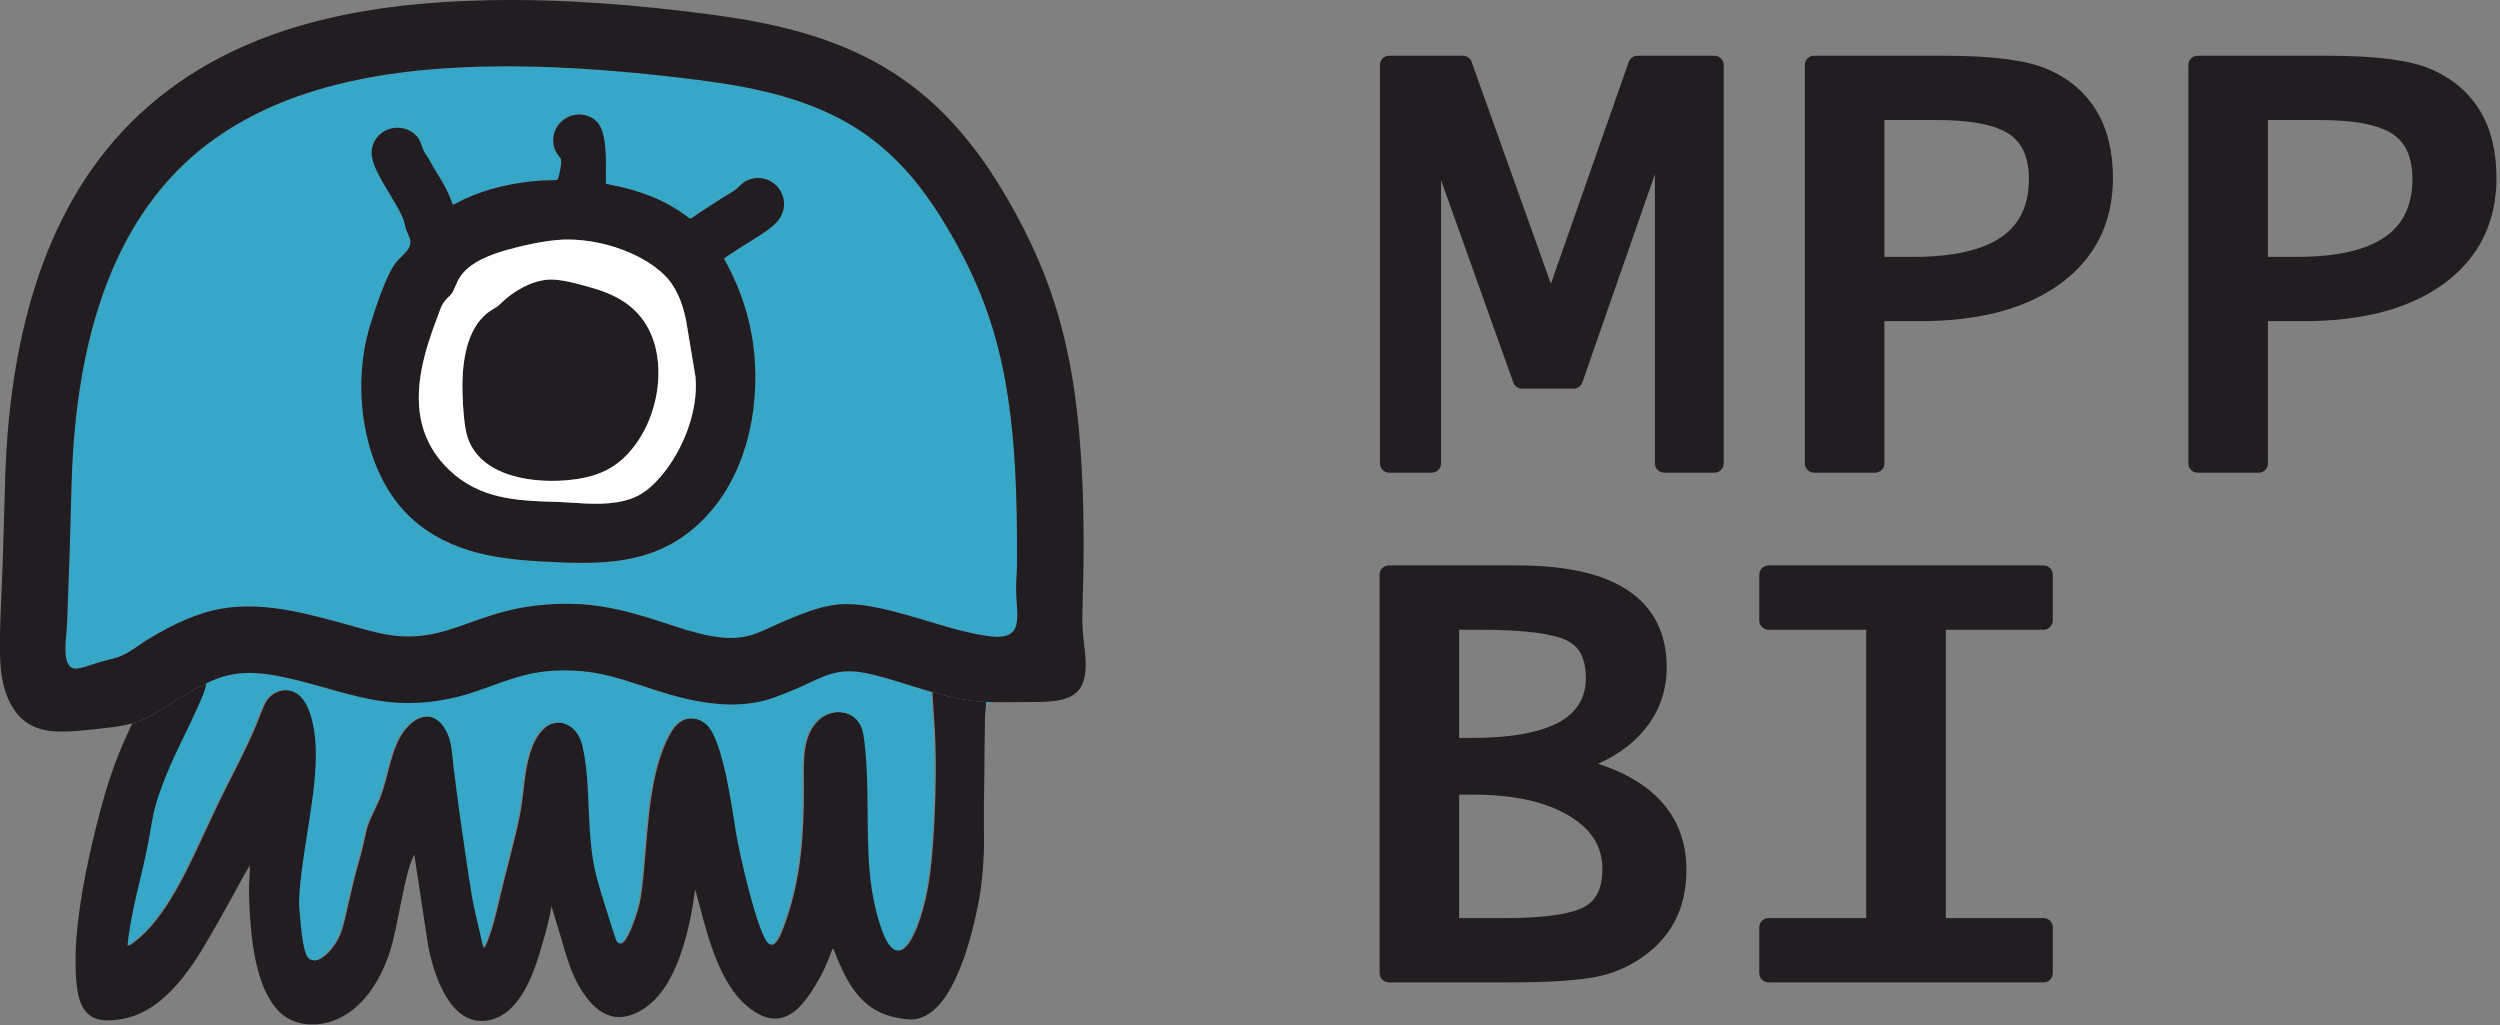
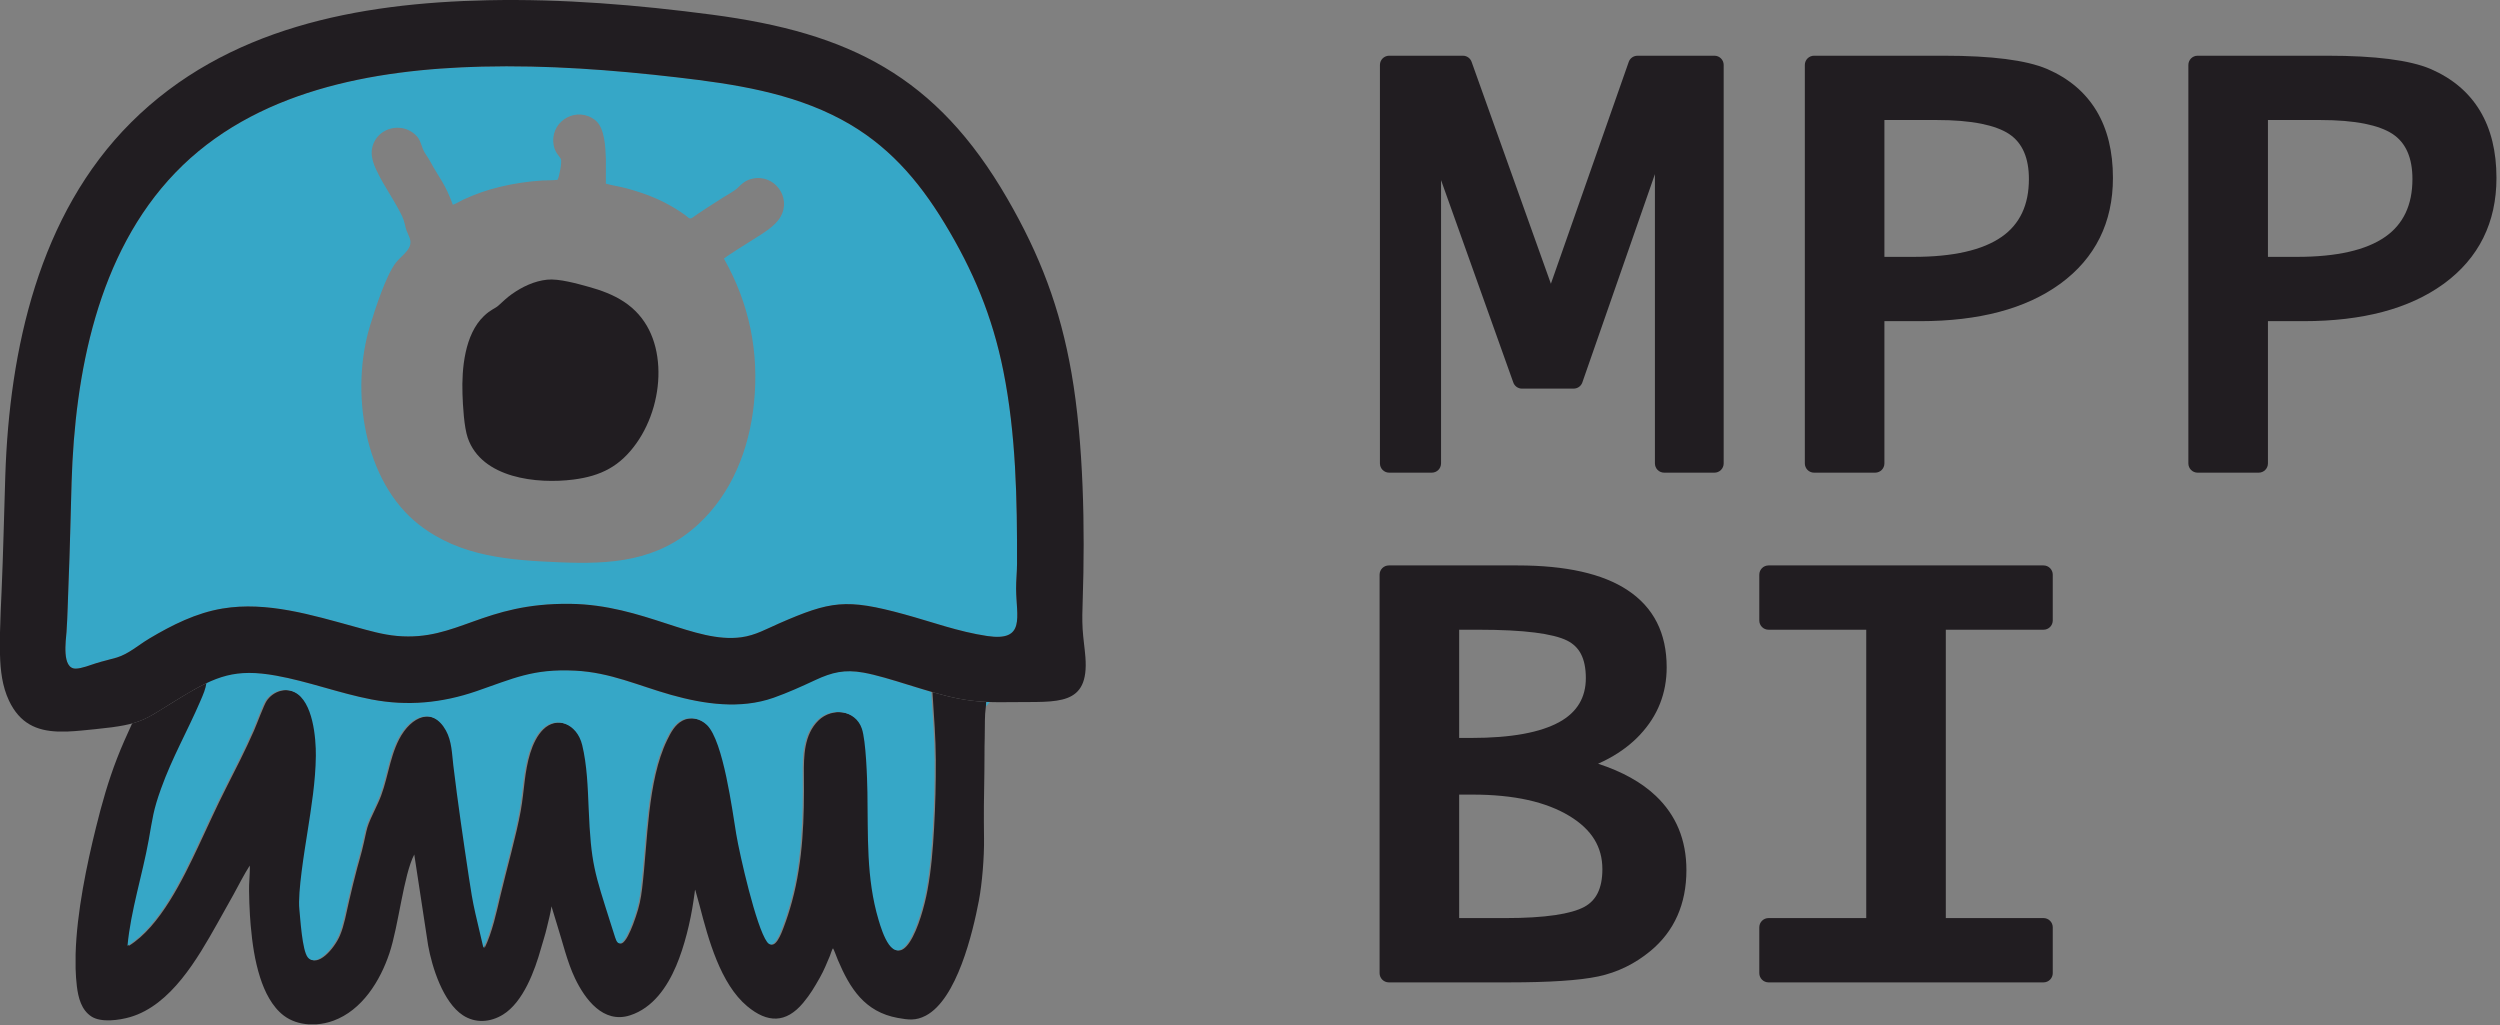
<svg xmlns="http://www.w3.org/2000/svg" width="412" height="169" viewBox="0 0 412 169" fill="none">
  <rect x="0" y="0" width="412" height="169" fill="#808080" stroke="none" />
  <path fill-rule="evenodd" clip-rule="evenodd" d="M21.774 119.227C20.907 121.116 20.051 123.011 19.293 124.97C17.823 128.765 16.793 132.422 15.818 136.366C14.324 142.404 12.643 150.341 12.46 157.247V159.639C12.488 160.641 12.556 161.611 12.668 162.54C12.895 164.409 13.404 166.46 15.102 167.541C16.698 168.556 19.701 168.126 21.446 167.615C28.199 165.641 32.564 157.948 35.796 152.221C36.689 150.639 37.591 149.047 38.464 147.454C39.299 145.929 40.233 144.091 41.154 142.652C41.219 142.762 41.113 144.83 41.092 145.106C40.956 146.918 41.152 150.722 41.312 152.49C41.581 155.46 41.964 158.254 42.874 161.108C43.601 163.388 44.827 165.911 46.782 167.382C47.953 168.263 49.379 168.712 50.844 168.811H52.117C53.09 168.747 54.051 168.54 54.939 168.215C59.68 166.476 62.649 161.662 64.177 157.09C65.696 152.546 66.511 144.168 68.271 140.822L70.554 155.797C71.207 159.435 73.032 165.167 76.266 167.302C78.344 168.674 80.806 168.487 82.882 167.212C86.242 165.149 88.146 159.916 89.161 156.275C89.468 155.174 89.855 154.043 90.108 152.932C90.367 151.798 90.739 150.498 90.882 149.359L91.794 152.348C92.711 155.225 93.473 158.532 94.759 161.223C96.41 164.679 99.42 168.744 103.824 167.331C107.594 166.121 109.946 162.664 111.423 159.2C112.797 155.977 113.79 151.882 114.303 148.353L114.489 147.052C114.493 146.995 114.497 146.885 114.504 146.838L114.571 146.62L115.314 149.309C116.748 154.822 118.734 162.157 123.151 165.838C126.447 168.585 129.513 168.686 132.364 165.266C133.558 163.836 134.209 162.701 135.118 161.1C135.838 159.831 136.207 158.82 136.764 157.541C136.902 157.226 137.092 156.467 137.282 156.286C137.4 156.392 137.963 157.931 138.088 158.225C140.063 162.872 142.489 166.763 147.95 167.754C149.686 168.069 150.927 168.24 152.558 167.383C157.708 164.678 160.307 153.714 161.314 148.456C161.859 145.604 162.209 141.211 162.168 138.214C162.118 134.537 162.146 130.851 162.226 127.177C162.266 125.339 162.219 123.535 162.28 121.683C162.323 120.403 162.274 119.024 162.351 117.638C162.375 117.214 162.452 116.797 162.478 116.365C162.498 116.192 162.524 115.957 162.555 115.674C161.038 115.601 159.53 115.44 157.856 115.11C156.547 114.852 155.128 114.481 153.671 114.061L153.694 114.43C153.922 118.1 154.212 121.597 154.227 125.29C154.243 129.002 154.148 132.741 153.939 136.447C153.742 139.944 153.485 143.291 152.846 146.741C152.386 149.228 151.314 153.153 149.921 155.254C147.306 159.198 145.608 153.715 144.984 151.617C142.928 144.709 143.277 137.716 143.151 130.613C143.111 128.296 142.919 122.122 142.231 120.107C141.164 116.975 137.143 116.538 134.896 118.727C132.486 121.074 132.455 124.641 132.486 127.747C132.557 134.764 132.371 141.795 130.516 148.607C130.118 150.07 129.654 151.507 129.115 152.925C128.841 153.647 127.722 156.773 126.619 155.279C124.813 152.832 122.104 140.9 121.539 137.536C120.885 133.642 119.419 122.208 116.721 119.535C115.602 118.426 113.896 118.026 112.466 118.776C111.228 119.426 110.533 120.763 109.944 121.976C106.68 128.71 106.755 138.781 105.826 146.392C105.602 148.22 105.375 149.33 104.783 151.074C104.566 151.715 102.565 157.822 101.577 154.524C101.359 153.799 101.113 153.074 100.885 152.351C98.178 143.773 97.598 142.502 97.211 133.232C97.07 129.842 96.95 126.129 96.15 122.827C95.275 119.216 91.788 117.971 89.53 120.211C87.52 122.204 86.831 125.863 86.491 128.555C86.278 130.24 86.125 131.935 85.825 133.608C85.105 137.632 83.483 143.326 82.509 147.454C81.851 150.24 81.131 153.669 79.866 156.231L78.541 150.557C78.069 148.516 77.79 146.706 77.48 144.643C76.555 138.481 75.659 132.401 74.914 126.216C74.678 124.254 74.667 122.181 73.683 120.411C71.471 116.43 67.759 117.995 65.769 121.85C64.076 125.129 63.859 129.07 62.283 132.377C60.079 136.999 60.722 135.862 59.649 140.207C59.419 141.141 59.135 142.064 58.884 142.993C58.38 144.855 57.948 146.716 57.509 148.594C57.095 150.361 56.737 152.494 56.038 154.142C55.065 156.434 52.307 159.444 50.932 157.815C49.991 156.702 49.688 151.312 49.535 149.864C49.245 147.113 50.392 140.21 50.864 137.203C51.51 133.077 52.209 128.772 52.253 124.593C52.284 121.664 51.781 115.623 48.746 114.113C47.007 113.248 44.987 113.959 43.937 115.52C43.497 116.174 42.341 119.309 41.837 120.456C40.432 123.653 38.828 126.768 37.248 129.88C35.647 133.032 34.239 136.194 32.737 139.384C30.21 144.751 26.389 152.731 21.212 155.891C21.753 150.074 23.67 144.225 24.709 138.454C25.364 134.815 25.43 133.652 26.737 130.01C28.589 124.846 31.098 120.509 33.223 115.562C33.715 114.415 34.089 113.581 34.234 112.489C32.949 113.086 31.606 113.847 30.084 114.764C25.879 117.297 24.511 118.482 21.774 119.227Z" fill="#211D21" />
  <path fill-rule="evenodd" clip-rule="evenodd" d="M162.479 116.365C162.621 116.296 162.845 116.043 163.101 115.696C162.919 115.689 162.737 115.682 162.556 115.674C162.524 115.957 162.498 116.192 162.479 116.365Z" fill="#36A7C7" />
  <path fill-rule="evenodd" clip-rule="evenodd" d="M162.263 104.749C162.33 104.76 162.397 104.77 162.464 104.781L162.263 104.749ZM34.033 112.457C33.889 113.549 33.515 114.383 33.022 115.53C30.898 120.477 28.388 124.815 26.536 129.978C25.23 133.62 25.163 134.783 24.508 138.422C23.47 144.193 21.553 150.042 21.012 155.86C26.189 152.699 30.01 144.719 32.536 139.352C34.038 136.162 35.447 133 37.047 129.848C38.627 126.736 40.231 123.621 41.637 120.424C42.14 119.278 43.296 116.142 43.736 115.488C44.786 113.927 46.807 113.216 48.546 114.081C51.58 115.592 52.083 121.632 52.052 124.562C52.009 128.74 51.309 133.045 50.663 137.172C50.192 140.178 49.044 147.081 49.334 149.832C49.487 151.28 49.791 156.67 50.731 157.783C52.107 159.412 54.865 156.403 55.837 154.11C56.536 152.463 56.895 150.33 57.308 148.562C57.748 146.684 58.18 144.823 58.683 142.961C58.934 142.032 59.218 141.109 59.448 140.176C60.522 135.83 59.878 136.967 62.082 132.345C63.659 129.038 63.875 125.097 65.568 121.818C67.558 117.963 71.27 116.398 73.482 120.379C74.466 122.149 74.477 124.223 74.713 126.185C75.459 132.369 76.354 138.449 77.279 144.611C77.589 146.674 77.869 148.484 78.34 150.525L79.665 156.2C80.93 153.638 81.65 150.208 82.308 147.422C83.282 143.294 84.905 137.6 85.625 133.576C85.924 131.903 86.077 130.209 86.29 128.523C86.63 125.831 87.32 122.172 89.329 120.179C91.587 117.939 95.075 119.185 95.949 122.795C96.749 126.098 96.869 129.81 97.01 133.2C97.397 142.47 97.977 143.742 100.684 152.32C100.912 153.042 101.158 153.767 101.376 154.491C102.365 157.79 104.365 151.683 104.582 151.043C105.174 149.299 105.401 148.188 105.625 146.36C106.555 138.749 106.479 128.678 109.744 121.944C110.332 120.732 111.027 119.394 112.265 118.745C113.696 117.994 115.401 118.394 116.52 119.503C119.219 122.176 120.685 133.61 121.339 137.505C121.903 140.868 124.613 152.8 126.418 155.247C127.521 156.742 128.64 153.615 128.914 152.893C129.453 151.475 129.917 150.038 130.316 148.575C132.17 141.763 132.356 134.732 132.286 127.716C132.255 124.61 132.286 121.042 134.695 118.695C136.942 116.506 140.963 116.944 142.031 120.075C142.718 122.091 142.91 128.264 142.951 130.581C143.076 137.685 142.727 144.677 144.783 151.585C145.407 153.683 147.105 159.167 149.72 155.222C151.113 153.122 152.185 149.196 152.645 146.71C153.284 143.259 153.542 139.912 153.738 136.415C153.948 132.709 154.042 128.97 154.027 125.258C154.011 121.565 153.721 118.068 153.494 114.399L153.471 114.03C149.459 112.874 145.158 111.351 142.056 110.805C139.024 110.272 136.946 110.75 134.201 112.028C131.943 113.08 129.636 114.132 127.285 114.96C121.818 116.887 115.835 116.016 110.377 114.476C104.94 112.94 100.398 110.784 94.606 110.493C87.603 110.141 84.391 111.795 78.304 113.881C72.632 115.825 66.962 116.373 61.044 115.238C55.76 114.225 50.61 112.261 45.269 111.306C40.435 110.441 37.44 110.873 34.033 112.457Z" fill="#36A7C7" />
  <path fill-rule="evenodd" clip-rule="evenodd" d="M91.881 29.631C92.154 29.201 92.645 26.687 92.431 26.198C92.225 25.728 91.282 25.111 91.179 23.372C90.965 19.739 95.177 17.492 98.098 19.811C99.691 21.076 99.776 24.299 99.851 26.191L99.847 30.268C100.909 30.565 102.083 30.725 103.185 31.021C106.857 32.007 109.825 33.236 112.939 35.459C113.429 35.809 113.6 36.243 114.159 35.833C115.17 35.091 117.911 33.34 119.078 32.598C119.725 32.187 121.008 31.492 121.505 31.017C122.321 30.234 122.842 29.702 124.009 29.446C127.622 28.653 130.472 32.494 128.639 35.721C127.736 37.309 125.688 38.473 124.197 39.426C123.226 40.047 119.972 42.05 119.303 42.621C123.5 50.069 125.134 58.023 124.246 66.553C123.468 74.016 120.614 81.332 114.996 86.472C108.368 92.536 100.7 93.027 92.137 92.664C83.93 92.316 75.885 91.754 69.115 86.516C59.864 79.358 57.708 64.315 60.998 53.625C61.826 50.935 63.595 45.399 65.243 43.282C66.265 41.971 68.269 40.932 67.454 39.075C66.539 36.987 67.027 37.846 66.528 36.282C66.04 34.748 63.547 30.982 62.642 29.252C61.741 27.53 60.75 25.651 61.539 23.683C62.282 21.83 64.207 20.82 66.156 21.098C67.06 21.227 67.949 21.692 68.593 22.341C69.268 23.023 69.385 23.83 69.736 24.662C69.998 25.281 70.538 25.926 70.875 26.561C72.327 29.293 73.321 30.133 74.628 33.748C75.097 33.601 75.918 33.094 76.437 32.859C78.503 31.924 80.145 31.344 82.387 30.794C84.571 30.26 87.089 29.882 89.349 29.746C90.06 29.703 91.26 29.735 91.881 29.631ZM79.42 10.976C61.417 11.424 41.9 14.943 28.884 28.47C16.036 41.823 12.35 61.58 11.797 79.457C11.627 84.974 11.533 90.46 11.299 95.98C11.184 98.675 11.147 101.421 10.963 104.103C10.865 105.526 10.13 110.228 12.493 110.189C13.455 110.173 14.895 109.6 15.835 109.301C16.977 108.939 18.115 108.701 19.247 108.361C21.199 107.773 22.859 106.269 24.618 105.224C28.387 102.987 32.33 101.003 36.696 100.282C44.007 99.075 51.443 101.364 58.46 103.284C60.801 103.925 63.059 104.6 65.493 104.81C75.404 105.667 79.497 99.325 94.007 99.515C106.047 99.673 114.44 106.072 122.169 105.022C124.482 104.708 126.288 103.658 128.38 102.746C136.886 99.037 139.422 98.613 149.005 101.232C153.624 102.495 157.913 104.101 162.688 104.815C169.091 105.772 167.479 101.624 167.455 97.026C167.448 95.649 167.602 94.285 167.606 92.907C167.637 82.298 167.44 71.541 165.347 61.104C163.548 52.13 160.382 44.571 155.648 36.767C151.29 29.582 146.17 23.721 138.676 19.704C130.336 15.233 120.874 13.827 111.598 12.75C100.924 11.51 90.171 10.709 79.42 10.976Z" fill="#36A7C7" />
  <path fill-rule="evenodd" clip-rule="evenodd" d="M79.42 10.976C90.171 10.709 100.924 11.51 111.598 12.75C120.874 13.828 130.335 15.233 138.676 19.704C146.17 23.721 151.29 29.582 155.648 36.767C160.382 44.571 163.548 52.13 165.347 61.104C167.439 71.541 167.637 82.298 167.606 92.907C167.602 94.285 167.447 95.649 167.455 97.027C167.478 101.624 169.091 105.772 162.688 104.815C157.912 104.101 153.623 102.495 149.005 101.232C139.422 98.613 136.886 99.037 128.38 102.746C126.288 103.658 124.482 104.708 122.169 105.022C114.44 106.072 106.047 99.673 94.007 99.515C79.497 99.325 75.404 105.667 65.493 104.81C63.059 104.6 60.801 103.925 58.46 103.284C51.443 101.364 44.007 99.075 36.696 100.282C32.329 101.003 28.387 102.987 24.618 105.224C22.859 106.269 21.199 107.773 19.247 108.361C18.115 108.702 16.977 108.939 15.835 109.301C14.895 109.6 13.455 110.173 12.493 110.189C10.13 110.228 10.865 105.526 10.963 104.103C11.147 101.421 11.184 98.675 11.299 95.98C11.533 90.46 11.627 84.974 11.797 79.457C12.35 61.58 16.036 41.823 28.884 28.47C41.9 14.943 61.417 11.424 79.42 10.976ZM11.16 120.553H9.411C6.129 120.405 3.288 119.3 1.48 115.462C0.365 113.095 0.071 110.498 0 107.912V104.219C0.046 101.971 0.159 99.707 0.258 97.482C0.541 91.101 0.664 84.763 0.873 78.386C1.553 57.618 6.389 35.354 21.591 20.19C37.264 4.557 59.031 0.494 80.35 0.041C92.704 -0.222 105.086 0.805 117.329 2.417C140.03 5.406 154.31 12.534 165.977 32.679C171.424 42.083 174.716 50.76 176.587 61.493C178.585 72.959 178.821 87.255 178.43 98.906C178.377 100.503 178.322 102.074 178.418 103.671C178.51 105.213 178.752 106.728 178.873 108.263C179.52 116.459 174.269 115.611 167 115.71C163.724 115.755 161.101 115.75 157.857 115.11C152.942 114.141 146.485 111.58 142.257 110.837C139.225 110.304 137.147 110.782 134.402 112.06C132.144 113.112 129.837 114.163 127.486 114.992C122.019 116.919 116.036 116.048 110.578 114.507C105.141 112.972 100.599 110.816 94.807 110.525C87.804 110.173 84.592 111.826 78.505 113.913C72.833 115.857 67.163 116.404 61.245 115.27C55.96 114.257 50.811 112.293 45.47 111.337C38.812 110.146 35.644 111.415 30.084 114.764C23.671 118.627 23.856 119.355 15.725 120.166C14.172 120.32 12.635 120.497 11.16 120.553Z" fill="#211D21" />
-   <path fill-rule="evenodd" clip-rule="evenodd" d="M92.751 39.494C98.278 39.278 105.243 41.315 109.332 45.176C111.452 47.177 112.433 49.855 113.035 52.645L114.621 62.154C115.111 67.819 112.5 74.379 108.8 78.632C106.752 80.987 104.891 82.233 101.761 82.754C98.33 83.325 94.719 82.787 91.258 82.694C84.877 82.521 78.998 82.131 74.104 77.519C69.272 72.965 68.277 67.205 69.488 60.858C70.05 57.913 71.003 55.078 72.077 52.286C72.723 50.603 72.752 49.981 74.123 48.747C75.725 47.305 74.386 43.804 83.369 41.238C86.057 40.47 89.989 39.602 92.751 39.494ZM91.881 29.632C91.259 29.736 90.06 29.703 89.349 29.746C87.089 29.882 84.571 30.26 82.387 30.795C80.144 31.344 78.503 31.924 76.437 32.859C75.918 33.094 75.097 33.601 74.628 33.748C73.32 30.133 72.327 29.293 70.875 26.561C70.538 25.926 69.998 25.281 69.736 24.662C69.385 23.831 69.268 23.023 68.592 22.341C67.949 21.692 67.06 21.227 66.156 21.098C64.207 20.82 62.282 21.83 61.539 23.683C60.749 25.651 61.74 27.53 62.641 29.252C63.547 30.982 66.04 34.748 66.528 36.282C67.027 37.846 66.538 36.987 67.454 39.076C68.268 40.932 66.264 41.971 65.243 43.282C63.595 45.399 61.826 50.935 60.998 53.626C57.708 64.315 59.864 79.359 69.115 86.516C75.885 91.754 83.93 92.316 92.137 92.664C100.7 93.027 108.368 92.536 114.996 86.472C120.613 81.333 123.468 74.016 124.245 66.553C125.134 58.023 123.5 50.069 119.303 42.621C119.972 42.05 123.226 40.047 124.197 39.426C125.688 38.474 127.736 37.309 128.638 35.721C130.472 32.494 127.622 28.653 124.008 29.446C122.842 29.702 122.321 30.234 121.505 31.017C121.008 31.493 119.725 32.187 119.078 32.598C117.911 33.34 115.169 35.091 114.159 35.833C113.6 36.244 113.429 35.809 112.939 35.459C109.825 33.237 106.857 32.007 103.184 31.021C102.083 30.725 100.909 30.566 99.847 30.268L99.85 26.191C99.776 24.299 99.691 21.076 98.097 19.811C95.177 17.493 90.965 19.739 91.179 23.372C91.282 25.111 92.225 25.728 92.431 26.198C92.645 26.687 92.154 29.201 91.881 29.632Z" fill="#211D21" />
  <path fill-rule="evenodd" clip-rule="evenodd" d="M90.168 46.09C88.043 46.315 86.088 47.249 84.356 48.467C83.478 49.085 82.933 49.652 82.159 50.344C81.543 50.894 80.918 50.969 79.755 52.079C76.569 55.123 76.081 60.757 76.216 64.898C76.28 66.854 76.469 70.37 77.089 72.168C79.389 78.83 88.52 79.793 94.486 79.033C99.046 78.451 102.181 76.845 104.873 73.062C107.413 69.493 108.73 64.782 108.486 60.418C108.243 56.058 106.543 52.168 102.817 49.721C101.059 48.565 99.06 47.835 97.044 47.276C95.127 46.745 92.092 45.886 90.168 46.09Z" fill="#211D21" />
-   <path fill-rule="evenodd" clip-rule="evenodd" d="M90.168 46.09C92.092 45.886 95.127 46.745 97.044 47.276C99.06 47.835 101.059 48.566 102.817 49.721C106.543 52.168 108.243 56.058 108.486 60.418C108.73 64.782 107.413 69.493 104.873 73.062C102.181 76.845 99.046 78.451 94.486 79.033C88.52 79.793 79.389 78.83 77.089 72.168C76.469 70.37 76.28 66.854 76.216 64.898C76.081 60.758 76.569 55.123 79.755 52.079C80.918 50.969 81.543 50.894 82.159 50.344C82.933 49.652 83.478 49.085 84.356 48.467C86.088 47.249 88.043 46.315 90.168 46.09ZM92.752 39.494C89.99 39.602 86.057 40.47 83.369 41.238C74.386 43.804 75.725 47.305 74.123 48.746C72.753 49.981 72.724 50.603 72.077 52.286C71.003 55.078 70.05 57.913 69.488 60.858C68.277 67.205 69.272 72.965 74.104 77.519C78.998 82.131 84.878 82.521 91.258 82.694C94.72 82.787 98.33 83.325 101.761 82.754C104.891 82.232 106.752 80.987 108.801 78.632C112.5 74.379 115.112 67.818 114.621 62.154L113.036 52.645C112.433 49.855 111.452 47.177 109.332 45.176C105.243 41.315 98.278 39.278 92.752 39.494Z" fill="#FEFEFE" />
  <path d="M227.413 76.373V10.703C227.413 9.863 228.095 9.182 228.935 9.182H241.086C241.768 9.182 242.346 9.631 242.539 10.25L255.588 46.761L268.415 10.204C268.633 9.578 269.22 9.187 269.847 9.186V9.182H282.541C283.381 9.182 284.062 9.863 284.062 10.703V76.373C284.062 77.213 283.381 77.895 282.541 77.895H274.253C273.413 77.895 272.732 77.213 272.732 76.373V28.698L260.771 63.025C260.554 63.651 259.967 64.043 259.339 64.043V64.047H250.825C250.142 64.047 249.565 63.598 249.372 62.979L237.484 29.683V76.373C237.484 77.213 236.803 77.895 235.963 77.895H228.935C228.095 77.895 227.413 77.213 227.413 76.373ZM297.437 76.373V10.703C297.437 9.863 298.119 9.182 298.959 9.182H320.377C328.22 9.182 333.872 9.904 337.313 11.347L337.379 11.376C340.971 12.937 343.678 15.234 345.5 18.264C347.308 21.271 348.212 24.957 348.212 29.324C348.212 32.991 347.489 36.283 346.043 39.2C344.592 42.125 342.427 44.643 339.545 46.756L339.452 46.819C336.63 48.859 333.296 50.388 329.456 51.404C325.618 52.419 321.278 52.927 316.443 52.927H310.551V76.373C310.551 77.213 309.87 77.895 309.03 77.895H298.959C298.119 77.895 297.437 77.213 297.437 76.373ZM310.551 42.331H315.341C321.875 42.331 326.722 41.231 329.879 39.029C332.868 36.944 334.364 33.773 334.364 29.516C334.364 26.032 333.294 23.567 331.154 22.121L331.085 22.072C329.961 21.34 328.443 20.779 326.532 20.394C324.502 19.984 322.024 19.778 319.1 19.778H310.551V42.331ZM360.643 76.373V10.703C360.643 9.863 361.324 9.182 362.164 9.182H383.582C391.425 9.182 397.077 9.904 400.518 11.347L400.584 11.376C404.176 12.937 406.884 15.234 408.706 18.264C410.513 21.27 411.417 24.957 411.417 29.324C411.417 32.991 410.695 36.283 409.248 39.2C407.798 42.125 405.632 44.643 402.75 46.756L402.657 46.819C399.835 48.859 396.501 50.388 392.662 51.404C388.824 52.419 384.483 52.927 379.648 52.927H373.756V76.373C373.756 77.213 373.075 77.895 372.235 77.895H362.164C361.324 77.895 360.643 77.213 360.643 76.373ZM373.756 42.331H378.547C385.08 42.331 389.928 41.231 393.085 39.029C396.073 36.944 397.569 33.773 397.569 29.516C397.569 26.032 396.499 23.567 394.359 22.121L394.29 22.072C393.166 21.34 391.648 20.779 389.738 20.394C387.707 19.984 385.23 19.778 382.306 19.778H373.756V42.331ZM227.356 160.375V94.705C227.356 93.865 228.038 93.183 228.878 93.183H250.086C258.072 93.183 264.117 94.541 268.219 97.255C272.518 100.1 274.669 104.338 274.669 109.968C274.669 112.105 274.302 114.1 273.569 115.958C272.839 117.808 271.744 119.511 270.287 121.07L270.29 121.073C268.857 122.605 267.139 123.908 265.144 124.988C264.572 125.297 263.979 125.588 263.362 125.86C267.345 127.158 270.513 128.922 272.868 131.153C276.236 134.345 277.921 138.427 277.921 143.398C277.921 146.188 277.422 148.698 276.432 150.929C275.434 153.177 273.946 155.112 271.978 156.737C270.722 157.774 269.381 158.646 267.95 159.346C266.509 160.052 264.991 160.578 263.392 160.916C261.836 161.246 259.821 161.492 257.353 161.654C254.899 161.815 252.021 161.896 248.722 161.896H228.878C228.038 161.896 227.356 161.215 227.356 160.375ZM240.47 121.612H242.481C249.017 121.612 253.869 120.729 257.033 118.963C259.907 117.357 261.346 114.954 261.346 111.752C261.346 110.129 261.077 108.801 260.539 107.77C260.035 106.805 259.27 106.067 258.244 105.559C257.082 104.984 255.314 104.546 252.946 104.245C250.499 103.934 247.405 103.779 243.669 103.779H240.47V121.612ZM240.47 151.3H248.075C251.341 151.3 254.08 151.136 256.29 150.808C258.411 150.494 260.017 150.039 261.11 149.445C262.078 148.919 262.806 148.167 263.292 147.192C263.812 146.149 264.073 144.831 264.073 143.24C264.073 141.408 263.633 139.776 262.756 138.345C261.857 136.879 260.484 135.588 258.638 134.471C256.708 133.303 254.43 132.427 251.804 131.842C249.132 131.247 246.076 130.95 242.638 130.95H240.47V151.3ZM289.932 160.375V152.822C289.932 151.982 290.614 151.3 291.454 151.3H307.556V103.779H291.454C290.614 103.779 289.932 103.098 289.932 102.258V94.705C289.932 93.865 290.614 93.183 291.454 93.183H336.773C337.613 93.183 338.294 93.865 338.294 94.705V102.258C338.294 103.098 337.613 103.779 336.773 103.779H320.67V151.3H336.773C337.613 151.3 338.294 151.982 338.294 152.822V160.375C338.294 161.215 337.613 161.896 336.773 161.896H291.454C290.614 161.896 289.932 161.215 289.932 160.375Z" fill="#211D21" />
</svg>